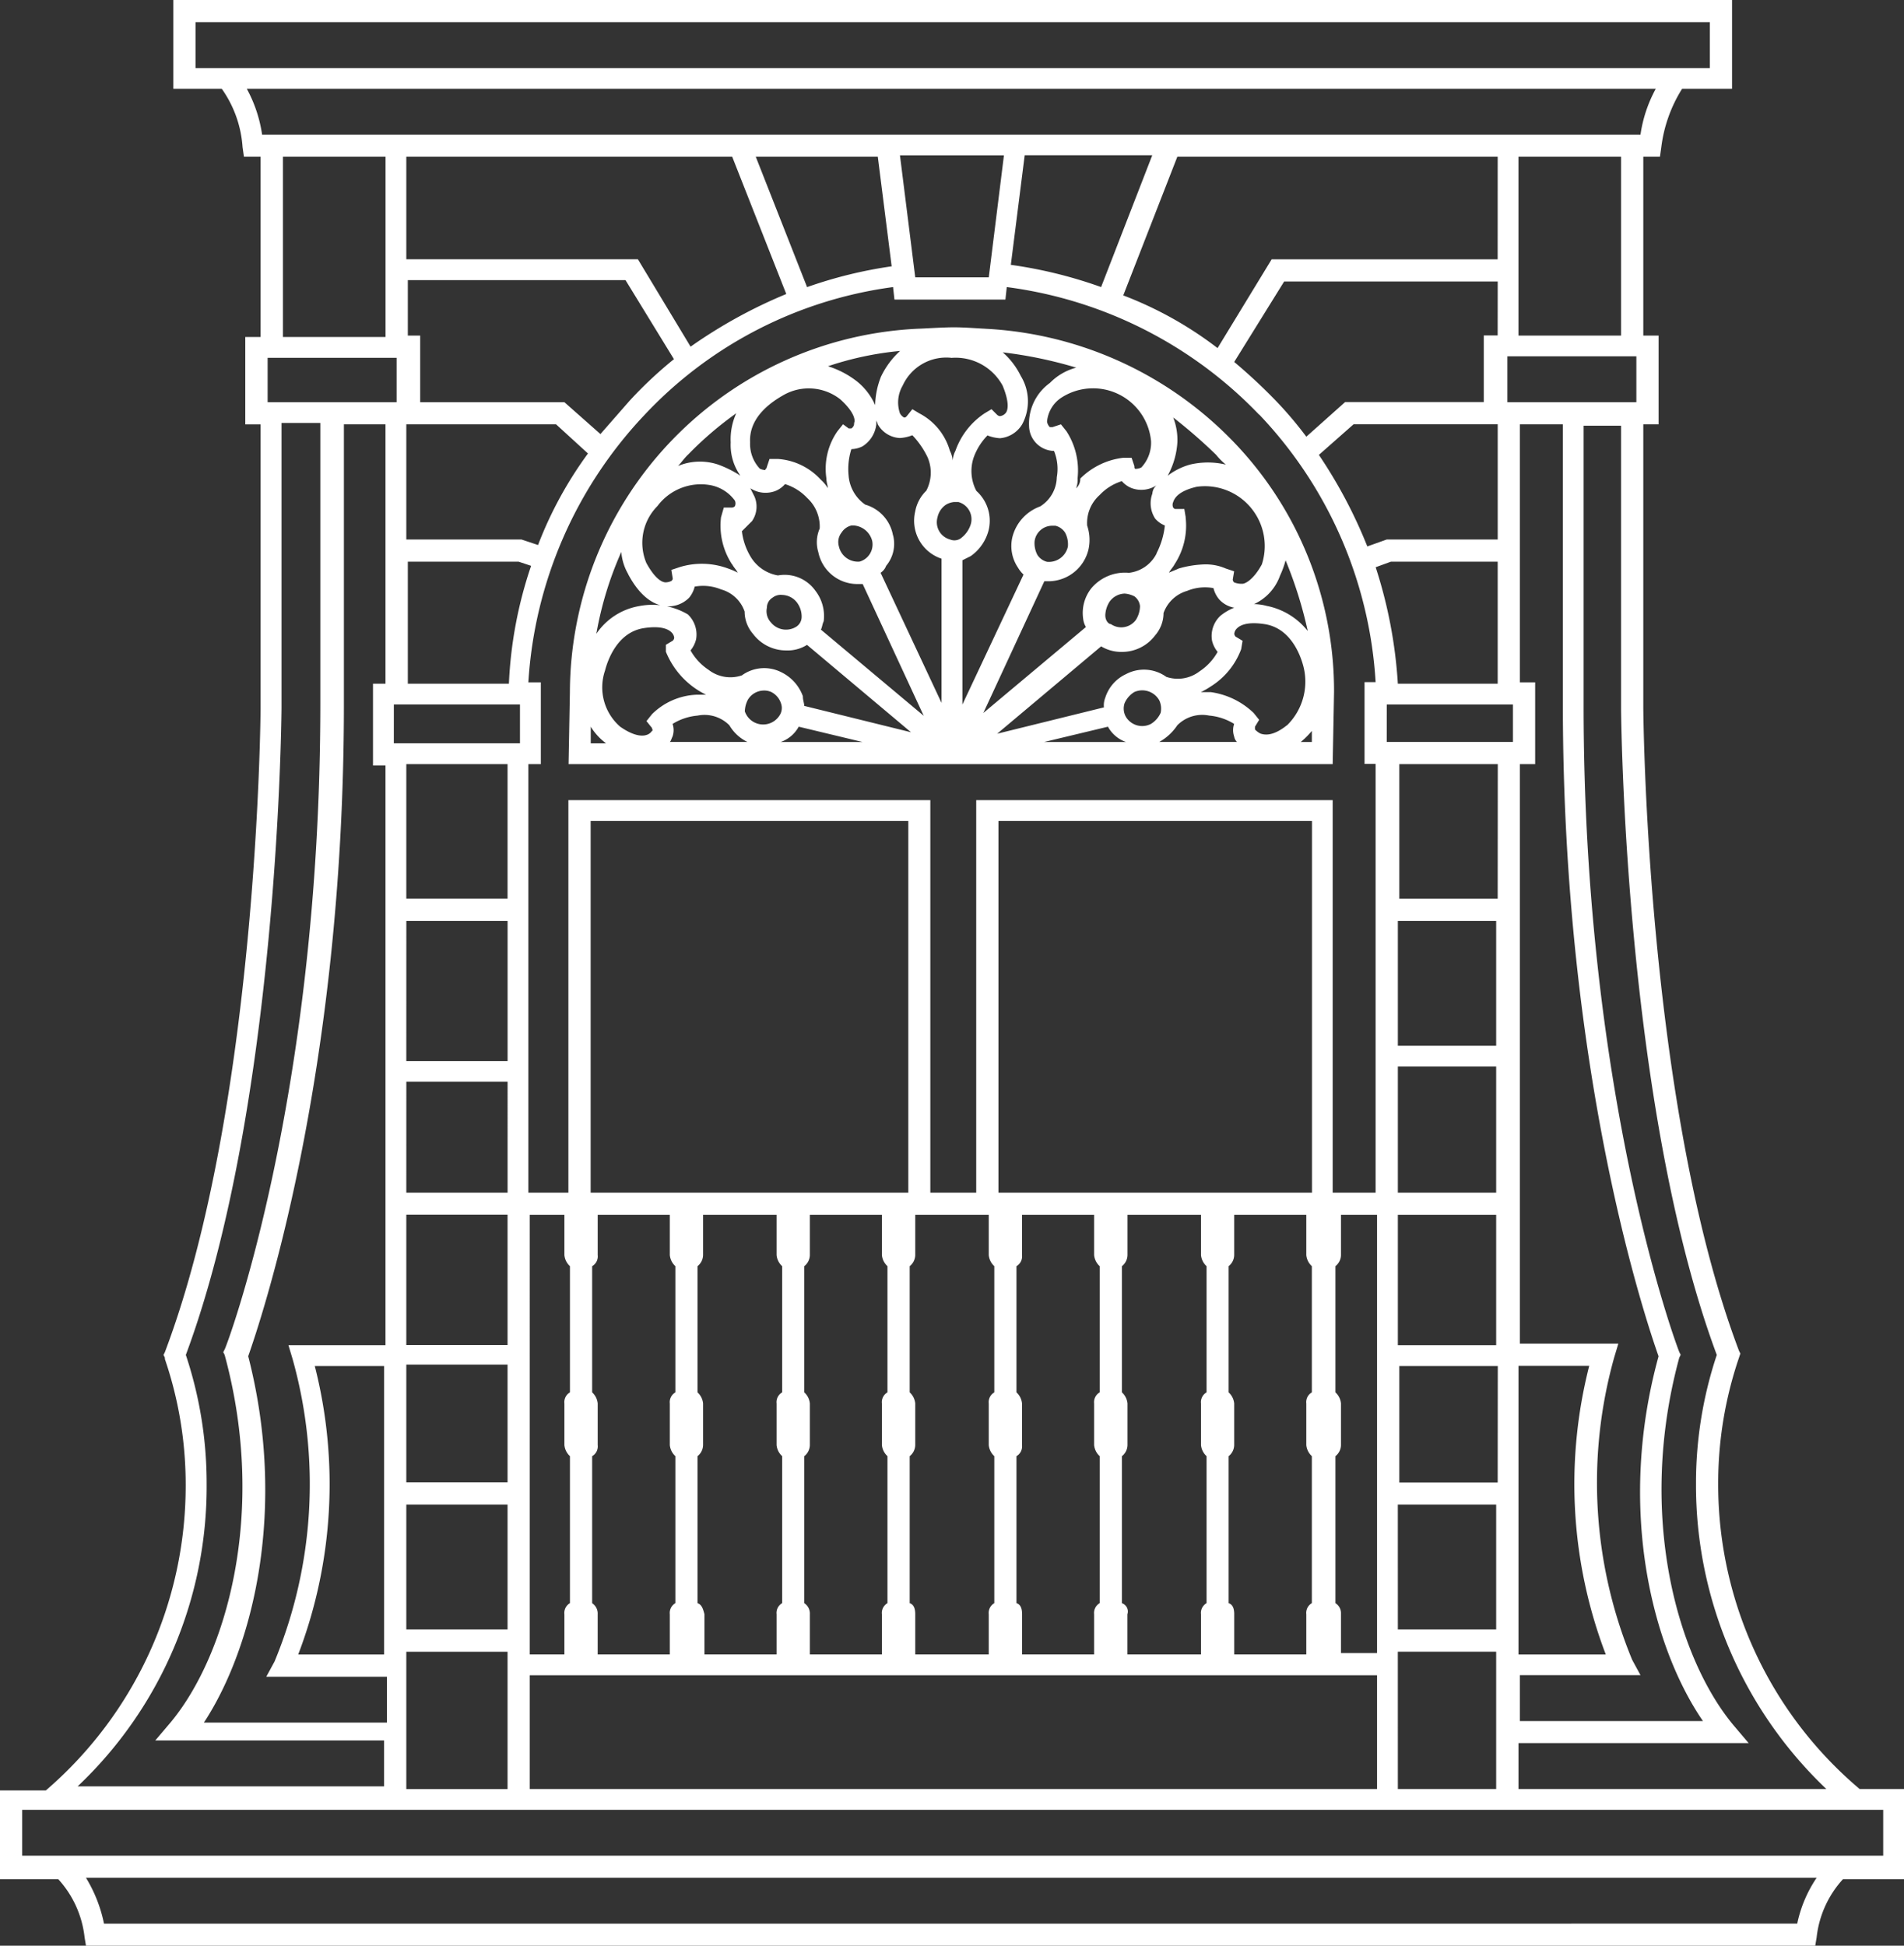
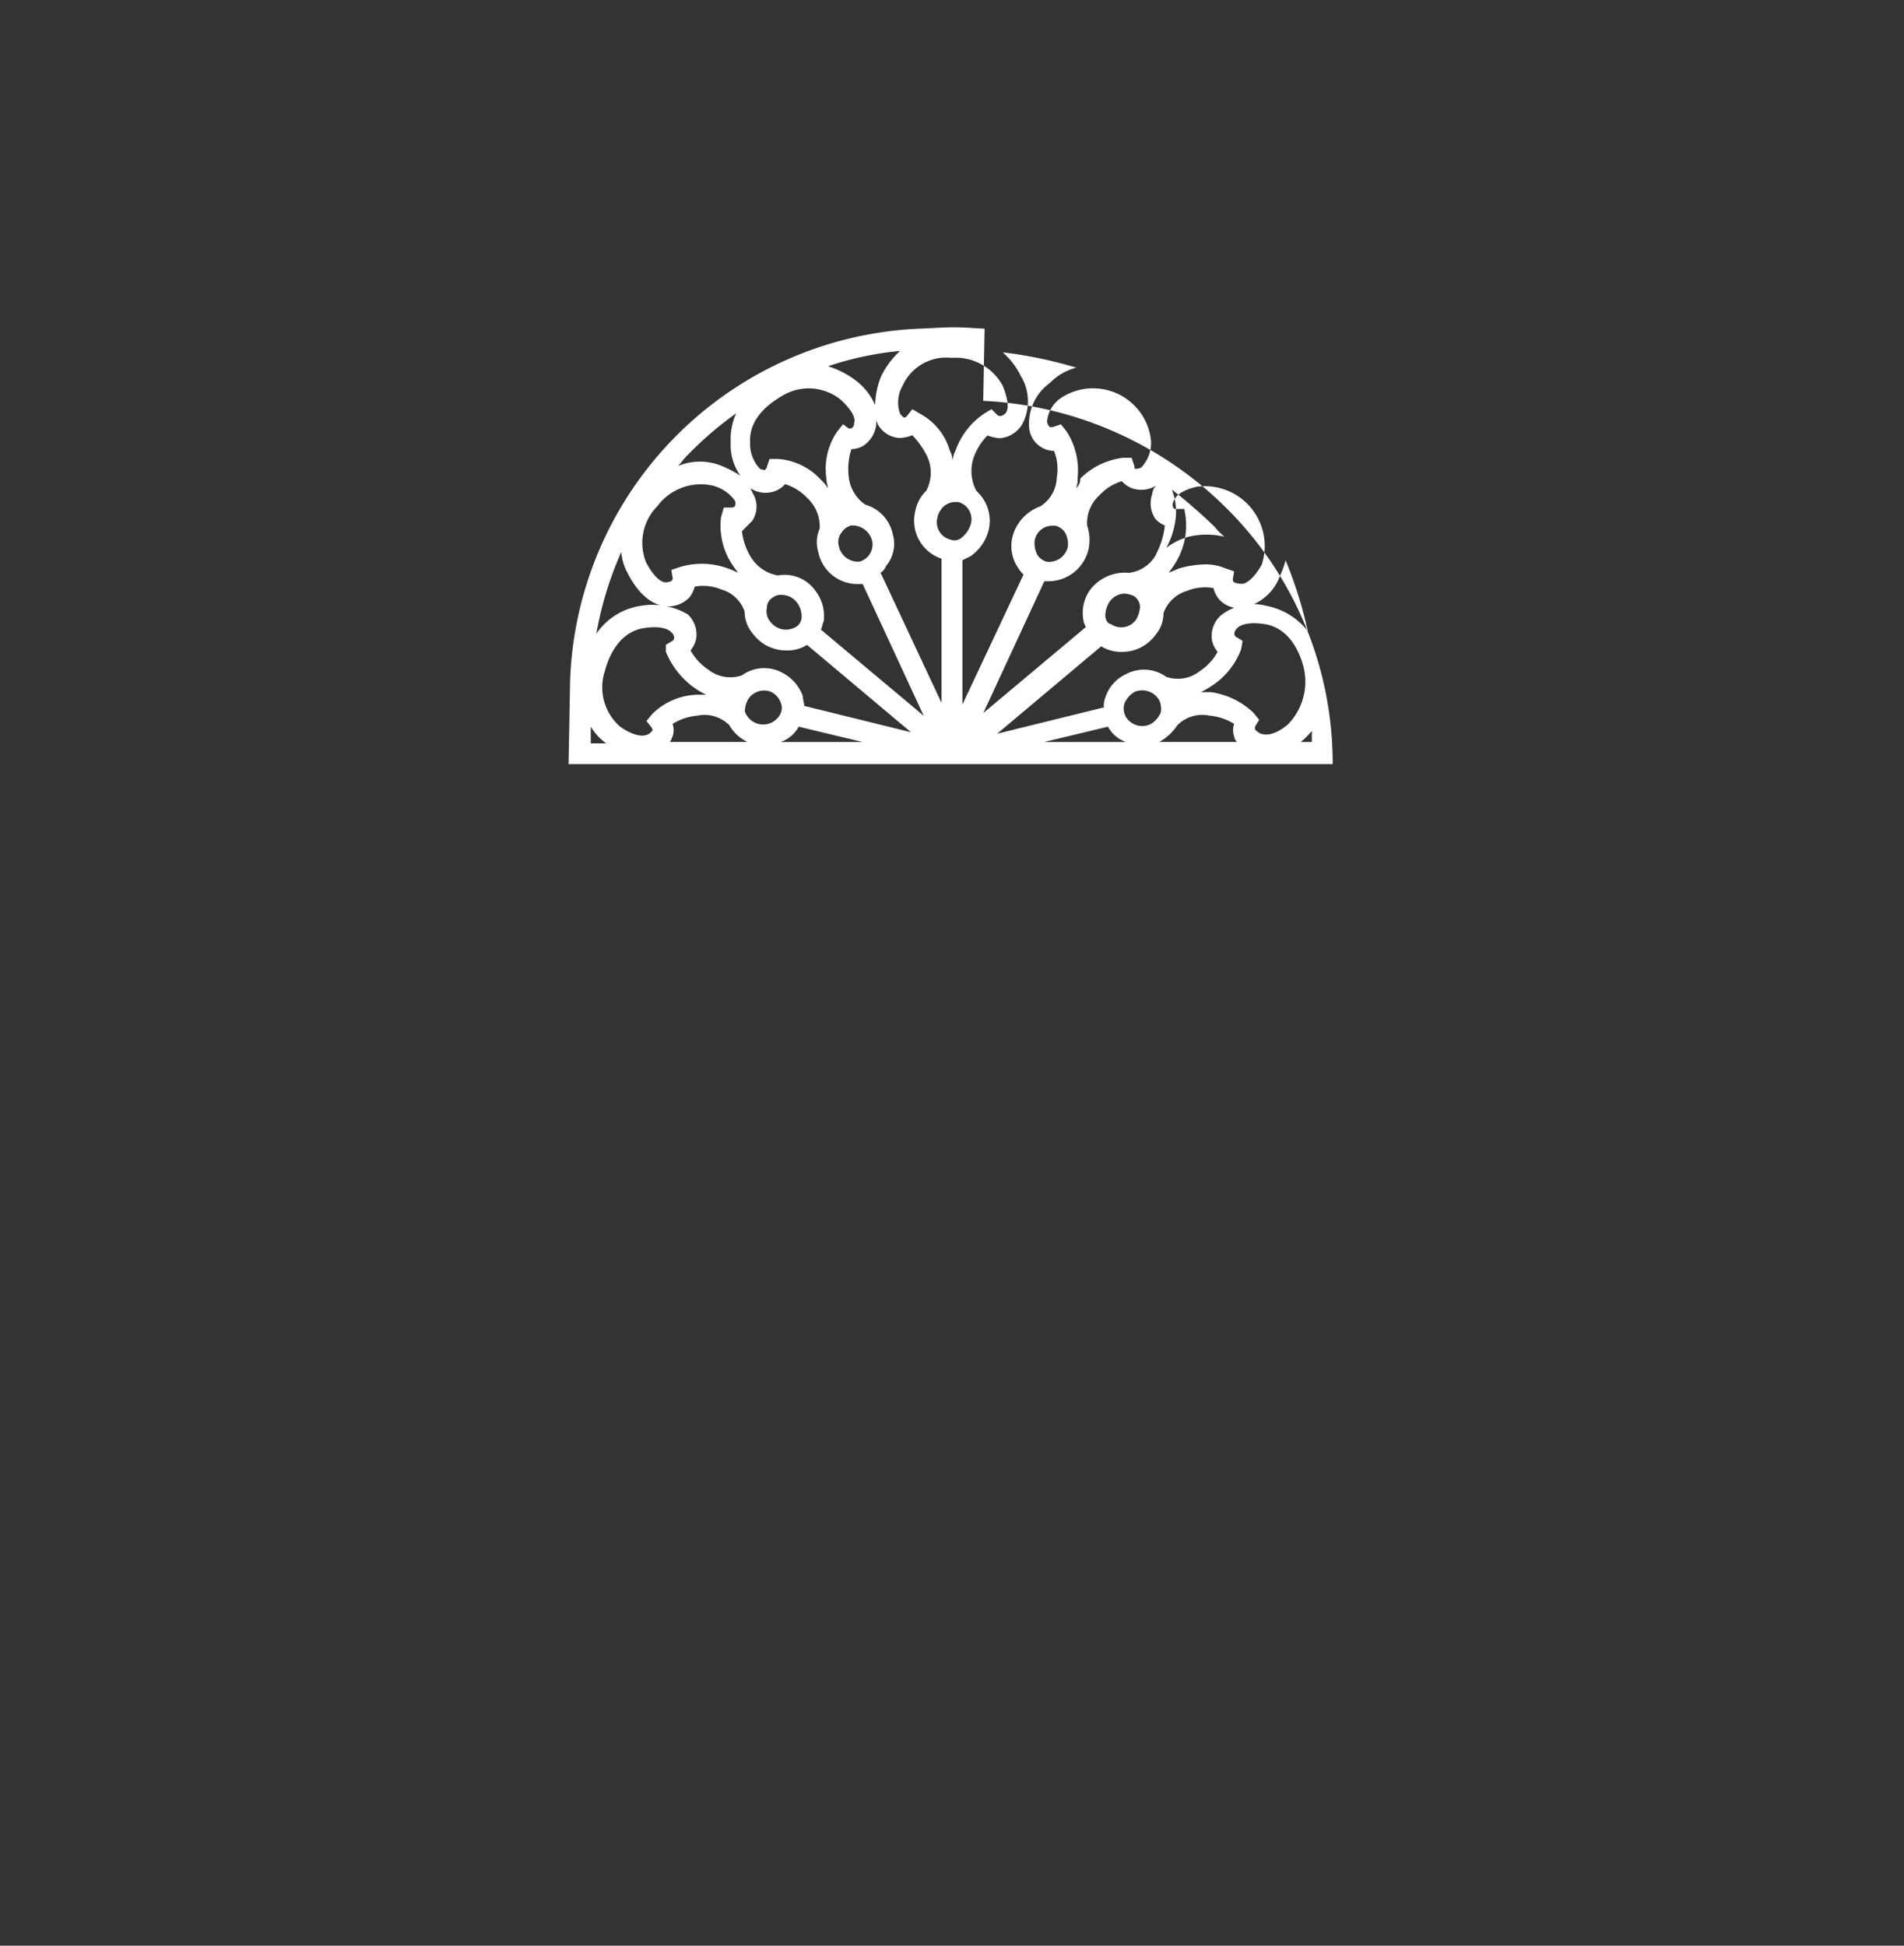
<svg xmlns="http://www.w3.org/2000/svg" viewBox="0 0 74.7 76.332">
  <rect x="0" y="0" width="74.7" height="76.332" fill="#333333" stroke="none" />
  <defs>
    <style>
      .cls-1 {
        fill: #fff;
      }
    </style>
  </defs>
  <g id="Group_6" data-name="Group 6" transform="translate(0)">
-     <path id="Path_2" data-name="Path 2" class="cls-1" d="M57.322,23.654c-.109,0-.762-.054-1.2-.054s-1.251.054-1.36.054a14.321,14.321,0,0,0-13.71,14.254L41,40.738H70.978l.054-2.829a14.087,14.087,0,0,0-4.026-9.9,14.528,14.528,0,0,0-9.684-4.353m9.086,4.951a2.513,2.513,0,0,0,.381.381,3.016,3.016,0,0,0-1.415,0,2.6,2.6,0,0,0-.87.435,3.11,3.11,0,0,0,.381-1.306,2.426,2.426,0,0,0-.163-.979,20.326,20.326,0,0,1,1.687,1.469M47.42,32.9c.054.109.163.218.218.326a2.653,2.653,0,0,0-.381-.163,2.955,2.955,0,0,0-1.9-.054l-.326.109.054.326c0,.054,0,.054-.054.109a.563.563,0,0,1-.218.054c-.163,0-.435-.163-.762-.762a2.047,2.047,0,0,1,.435-2.231A2.124,2.124,0,0,1,46.6,29.8a1.536,1.536,0,0,1,.925.6.263.263,0,0,1,0,.218.169.169,0,0,1-.109.054h-.326l-.109.381a2.764,2.764,0,0,0,.435,1.85m-4.08.381c.49.925,1.034,1.2,1.415,1.251a1.14,1.14,0,0,0,.979-.326,1.094,1.094,0,0,0,.218-.435,1.843,1.843,0,0,1,1.034.109,1.357,1.357,0,0,1,.925.87,1.334,1.334,0,0,0,.326.871,1.623,1.623,0,0,0,1.306.653,1.417,1.417,0,0,0,.816-.218l4.08,3.428-4.189-1.034c0-.109-.054-.218-.054-.381a1.682,1.682,0,0,0-.816-.925,1.491,1.491,0,0,0-1.578.109,1.4,1.4,0,0,1-1.306-.218,2.192,2.192,0,0,1-.707-.762,1.094,1.094,0,0,0,.218-.435,1.083,1.083,0,0,0-.326-.979,2.738,2.738,0,0,0-1.9-.326,2.552,2.552,0,0,0-1.687,1.088,13.65,13.65,0,0,1,.979-3.21,2.027,2.027,0,0,0,.272.871m18.716,1.632a1.05,1.05,0,0,1,.163-.544.752.752,0,0,1,.6-.326,1.009,1.009,0,0,1,.381.109.551.551,0,0,1,.218.381,1.05,1.05,0,0,1-.163.544.711.711,0,0,1-.979.163c-.109,0-.218-.163-.218-.326m2.013-2.448a1.387,1.387,0,0,1-1.088.762,1.725,1.725,0,0,0-1.469.6,1.558,1.558,0,0,0-.326,1.2.773.773,0,0,0,.109.326l-4.026,3.373,2.394-5.169h.218A1.62,1.62,0,0,0,61.4,32.305a1.751,1.751,0,0,0-.054-.925,1.471,1.471,0,0,1,.49-1.2,2,2,0,0,1,.871-.544.976.976,0,0,0,.381.272,1.092,1.092,0,0,0,.979-.109.47.47,0,0,0-.163.326,1.1,1.1,0,0,0,.109.979.976.976,0,0,0,.381.272,3.071,3.071,0,0,1-.326,1.088m-12.3-5.06-.218.272a2.575,2.575,0,0,0-.435,1.85c0,.163.054.272.054.381a1.442,1.442,0,0,0-.272-.326,2.506,2.506,0,0,0-1.687-.816h-.326l-.109.326c0,.054-.054.054-.054.109a.542.542,0,0,1-.218-.054,1.417,1.417,0,0,1-.381-1.034c-.054-1.034.925-1.632,1.306-1.85a2,2,0,0,1,2.231.163c.544.49.6.816.544.925a.236.236,0,0,1-.109.218H51.99Zm-.054,4.244a.63.63,0,0,1,.381-.272h.109a.806.806,0,0,1,.707.6.7.7,0,0,1-.49.816.763.763,0,0,1-.816-.6.6.6,0,0,1,.109-.544m2.013.109a1.534,1.534,0,0,0-1.088-1.2,1.527,1.527,0,0,1-.653-1.143,2.57,2.57,0,0,1,.109-1.034h0a1.025,1.025,0,0,0,.435-.109,1.167,1.167,0,0,0,.544-.871v-.163c0,.054.054.109.054.163a1.053,1.053,0,0,0,.87.544,1.589,1.589,0,0,0,.49-.109,3.314,3.314,0,0,1,.6.871,1.521,1.521,0,0,1-.054,1.306,1.5,1.5,0,0,0-.435.816,1.567,1.567,0,0,0,1.034,1.85v5.658L53.241,33.23a.543.543,0,0,0,.218-.272,1.344,1.344,0,0,0,.272-1.2M56.016,24.8a2.1,2.1,0,0,1,2.013,1.088c.272.653.218.979.109,1.088a.337.337,0,0,1-.218.109.19.19,0,0,1-.109-.054l-.218-.218-.272.163a2.93,2.93,0,0,0-1.143,1.469,1.009,1.009,0,0,0-.109.381,1.009,1.009,0,0,0-.109-.381,2.394,2.394,0,0,0-1.2-1.469l-.272-.163-.218.272c-.054.054-.054.054-.109.054A.406.406,0,0,1,54,26.973a1.313,1.313,0,0,1,.109-1.088,1.877,1.877,0,0,1,1.9-1.088M56.4,31.87a.437.437,0,0,1-.435.054.7.7,0,0,1-.49-.871.792.792,0,0,1,.326-.49.773.773,0,0,1,.326-.109h.163a.7.7,0,0,1,.49.871,1.076,1.076,0,0,1-.381.544m4.516-1.959a.926.926,0,0,0,.054-.381,2.824,2.824,0,0,0-.435-1.85l-.218-.272-.326.109h-.109a.38.38,0,0,1-.109-.218,1.263,1.263,0,0,1,.544-.925,2.286,2.286,0,0,1,3.536,1.687A1.417,1.417,0,0,1,63.47,29.1a.542.542,0,0,1-.218.054c-.054,0-.054-.054-.054-.109l-.109-.326h-.326a2.85,2.85,0,0,0-1.687.816.494.494,0,0,1-.163.381m-.925,1.469H60.1a.63.63,0,0,1,.381.272.981.981,0,0,1,.109.544.763.763,0,0,1-.816.6.63.63,0,0,1-.381-.272.981.981,0,0,1-.109-.544.7.7,0,0,1,.707-.6m-.109-5.6a1.968,1.968,0,0,0-.816,1.687,1,1,0,0,0,.979.979h0a1.863,1.863,0,0,1,.109,1.034,1.38,1.38,0,0,1-.653,1.143,1.729,1.729,0,0,0-1.088,1.2,1.511,1.511,0,0,0,.218,1.2,1.187,1.187,0,0,0,.218.272L56.451,38.4V32.74l.326-.163a1.784,1.784,0,0,0,.707-1.034A1.569,1.569,0,0,0,57,30.02a1.666,1.666,0,0,1-.109-1.306,2.4,2.4,0,0,1,.544-.871,1.589,1.589,0,0,0,.49.109,1.127,1.127,0,0,0,.87-.544,1.91,1.91,0,0,0-.054-1.9,2.963,2.963,0,0,0-.707-.925,16.951,16.951,0,0,1,2.884.6,2.241,2.241,0,0,0-1.034.6m-6.638-.218a3.177,3.177,0,0,0-.218,1.088,2.46,2.46,0,0,0-.707-.925,3.587,3.587,0,0,0-1.143-.6,12.476,12.476,0,0,1,2.829-.6,3.225,3.225,0,0,0-.762,1.034m-5.06,5.658a1,1,0,0,0,.109-.979l-.163-.326a1.092,1.092,0,0,0,.979.109.976.976,0,0,0,.381-.272,2,2,0,0,1,.871.544,1.521,1.521,0,0,1,.49,1.2,1.338,1.338,0,0,0-.054.925,1.562,1.562,0,0,0,1.523,1.251h.218l2.394,5.169L50.9,35.461c.054-.109.054-.218.109-.326a1.619,1.619,0,0,0-.326-1.2,1.476,1.476,0,0,0-1.469-.6,1.553,1.553,0,0,1-1.088-.762A2.505,2.505,0,0,1,47.8,31.6l.381-.381m.6,3.373A.458.458,0,0,1,49,34.209a.518.518,0,0,1,.381-.109.752.752,0,0,1,.6.326.919.919,0,0,1,.163.544.458.458,0,0,1-.218.381.76.76,0,0,1-.979-.163.648.648,0,0,1-.163-.6m-.762,3.645a.738.738,0,0,1,.6-.381.69.69,0,0,1,.326.054.755.755,0,0,1,.381.435.529.529,0,0,1-.054.49.76.76,0,0,1-1.36-.163,1.025,1.025,0,0,1,.109-.435m-5.6-1.143c.109-.435.49-1.523,1.523-1.687.707-.109.979.054,1.088.163a.337.337,0,0,1,.109.218.19.19,0,0,1-.054.109l-.272.163v.272a3.21,3.21,0,0,0,1.578,1.687h-.381a2.632,2.632,0,0,0-1.741.762l-.218.272.218.272c0,.054.054.109,0,.109a.377.377,0,0,1-.218.163c-.163.054-.49.054-1.034-.326a2.043,2.043,0,0,1-.6-2.176M45.08,39.65a.755.755,0,0,0,0-.49,2.222,2.222,0,0,1,.979-.326,1.374,1.374,0,0,1,1.251.381,1.653,1.653,0,0,0,.707.653H44.972c.054-.054.054-.109.109-.218m4.951-.381,2.5.6h-3.21a1.287,1.287,0,0,0,.707-.6m12.133,0a1.287,1.287,0,0,0,.707.6h-3.21Zm2.013-1.034a.768.768,0,0,1,.054.49.968.968,0,0,1-.381.435.747.747,0,0,1-.979-.272.659.659,0,0,1-.054-.544.968.968,0,0,1,.381-.435.765.765,0,0,1,.979.326m0,1.632a2.037,2.037,0,0,0,.707-.653,1.374,1.374,0,0,1,1.251-.381,2.222,2.222,0,0,1,.979.326.755.755,0,0,0,0,.49.412.412,0,0,0,.109.218H64.177m5.005-.653c-.544.435-.87.381-1.034.326a.751.751,0,0,1-.218-.163v-.109L68.094,39l-.218-.272a3.033,3.033,0,0,0-1.687-.816h-.381a3.119,3.119,0,0,0,.381-.218,2.92,2.92,0,0,0,1.2-1.469l.054-.326-.272-.163a.19.19,0,0,1-.054-.109.337.337,0,0,1,.109-.218c.109-.109.381-.272,1.088-.163,1.034.163,1.415,1.251,1.523,1.687a2.4,2.4,0,0,1-.653,2.285m-.762-4.679a2.034,2.034,0,0,0-1.85.381,1.083,1.083,0,0,0-.326.979,1.094,1.094,0,0,0,.218.435,2.192,2.192,0,0,1-.707.762,1.4,1.4,0,0,1-1.306.218,1.5,1.5,0,0,0-1.578-.109,1.523,1.523,0,0,0-.816.925.807.807,0,0,0-.054.381l-4.189,1.034,4.08-3.428a1.535,1.535,0,0,0,.816.218,1.623,1.623,0,0,0,1.306-.653,1.334,1.334,0,0,0,.326-.87,1.391,1.391,0,0,1,.925-.871,1.843,1.843,0,0,1,1.034-.109,1.094,1.094,0,0,0,.218.435,1.028,1.028,0,0,0,.979.326,1.944,1.944,0,0,0,1.415-1.251,3.59,3.59,0,0,0,.218-.6A16.419,16.419,0,0,1,70,35.515a2.73,2.73,0,0,0-1.578-.979m-3.21-3.482-.054-.326H64.83c-.054,0-.054,0-.109-.054a.263.263,0,0,1,0-.218c.054-.163.218-.435.925-.6A2.347,2.347,0,0,1,68.2,32.9c-.326.6-.653.762-.762.762a.79.79,0,0,1-.326-.054.169.169,0,0,1-.054-.109l.054-.326-.326-.109a1.98,1.98,0,0,0-.816-.163,4.019,4.019,0,0,0-1.034.163c-.109.054-.272.109-.381.163.054-.109.163-.218.218-.326a2.764,2.764,0,0,0,.435-1.85M45.679,28.605a13.694,13.694,0,0,1,1.9-1.632,2.455,2.455,0,0,0-.218,1.143,2.072,2.072,0,0,0,.381,1.306,4.285,4.285,0,0,0-.87-.435,2.244,2.244,0,0,0-1.578.054c.109-.109.218-.272.381-.435M41.87,39.269a2.367,2.367,0,0,0,.6.653h-.6Zm27.856.6a3.226,3.226,0,0,0,.435-.435v.435Z" transform="translate(-18.693 -10.76)" />
-     <path id="Path_3" data-name="Path 3" class="cls-1" d="M74.7,70.184H72.959A15.627,15.627,0,0,1,67.41,58.215a15.239,15.239,0,0,1,.816-4.951l.054-.163-.054-.109c-3.645-9.63-3.754-25.081-3.754-25.245v-11.1h.6V13.166h-.6V6.148h.653l.054-.381a5.593,5.593,0,0,1,.816-2.285h1.959V0H6.8V3.482h1.9a4.478,4.478,0,0,1,.816,2.285l.054.381h.653v7.073h-.6v3.428h.6V27.8c0,.163-.109,15.615-3.754,25.245l-.054.109.054.109v.054a15.239,15.239,0,0,1,.816,4.951A15.757,15.757,0,0,1,1.8,70.239H0v3.482H2.285a4.041,4.041,0,0,1,1.034,2.285l.054.326H71.218l.054-.326a4.041,4.041,0,0,1,1.034-2.285H74.7V70.184ZM67.355,53.155a15.9,15.9,0,0,0-.816,5.06,16.45,16.45,0,0,0,5.114,11.969H59.575v-1.8h9.031l-.6-.707c-2.176-2.612-3.808-8.215-2.122-14.418l.054-.109-.054-.109c-.054-.109-3.754-9.9-3.754-25.353V16.7H63.6V27.8c0,.109.109,15.56,3.754,25.353m-57.616.054c.435-1.251,3.754-10.881,3.754-25.571V16.648h1.632V26.822h-.49v3.21h.49V52.774H11.317l.163.544a18.194,18.194,0,0,1-.707,11.861l-.326.6h4.733v1.8H8c1.959-2.992,3.264-8.433,1.741-14.363M10.5,14.037h5.06v1.741H10.5Zm53.7,1.741H59.14v-1.8H64.2Zm2.612,51.74H59.629v-1.8h4.733l-.326-.6a18.194,18.194,0,0,1-.707-11.861l.163-.544H59.629V29.978h.6v-3.21h-.6V16.648h1.687v10.99c0,14.69,3.319,24.32,3.754,25.571-1.632,5.93-.272,11.371,1.741,14.309M12.35,53.59h2.72V64.907H11.7A18.741,18.741,0,0,0,12.35,53.59M21.11,21.382l-.653-.218H15.941V16.648h5.876l1.251,1.143a15.358,15.358,0,0,0-1.959,3.591m-5.169.653h4.407l.49.163a16.565,16.565,0,0,0-.871,4.625H16V22.035ZM58.759,58.16H54.9V53.59h3.863ZM23.232,62.894V57.127a.442.442,0,0,0,.218-.435V55.059a.672.672,0,0,0-.218-.435V49.673a.442.442,0,0,0,.218-.435V47.66h2.829v1.578a.672.672,0,0,0,.218.435v4.951a.442.442,0,0,0-.218.435v1.632a.672.672,0,0,0,.218.435v5.767a.442.442,0,0,0-.218.435v1.578H23.449V63.329a.486.486,0,0,0-.218-.435m4.135,0V57.127a.565.565,0,0,0,.218-.435V55.059a.672.672,0,0,0-.218-.435V49.673a.565.565,0,0,0,.218-.435V47.66h2.884v1.578a.672.672,0,0,0,.218.435v4.951a.442.442,0,0,0-.218.435v1.632a.672.672,0,0,0,.218.435v5.767a.442.442,0,0,0-.218.435v1.578H27.638V63.329c-.054-.218-.109-.381-.272-.435m4.189,0V57.127a.565.565,0,0,0,.218-.435V55.059a.672.672,0,0,0-.218-.435V49.673a.565.565,0,0,0,.218-.435V47.66H34.6v1.578a.672.672,0,0,0,.218.435v4.951a.442.442,0,0,0-.218.435v1.632a.672.672,0,0,0,.218.435v5.767a.442.442,0,0,0-.218.435v1.578H31.773V63.329a.486.486,0,0,0-.218-.435m4.135,0V57.127a.565.565,0,0,0,.218-.435V55.059a.672.672,0,0,0-.218-.435V49.673a.565.565,0,0,0,.218-.435V47.66h2.884v1.578a.672.672,0,0,0,.218.435v4.951a.442.442,0,0,0-.218.435v1.632a.672.672,0,0,0,.218.435v5.767a.442.442,0,0,0-.218.435v1.578H35.908V63.329c0-.218-.054-.381-.218-.435m4.189,0V57.127a.442.442,0,0,0,.218-.435V55.059a.672.672,0,0,0-.218-.435V49.673a.442.442,0,0,0,.218-.435V47.66h2.829v1.578a.672.672,0,0,0,.218.435v4.951a.442.442,0,0,0-.218.435v1.632a.672.672,0,0,0,.218.435v5.767a.442.442,0,0,0-.218.435v1.578H40.1V63.329c0-.218-.054-.381-.218-.435m4.135,0V57.127a.565.565,0,0,0,.218-.435V55.059a.672.672,0,0,0-.218-.435V49.673a.565.565,0,0,0,.218-.435V47.66h2.884v1.578a.672.672,0,0,0,.218.435v4.951a.442.442,0,0,0-.218.435v1.632a.672.672,0,0,0,.218.435v5.767a.442.442,0,0,0-.218.435v1.578H44.232V63.329a.344.344,0,0,0-.218-.435m4.189,0V57.127a.565.565,0,0,0,.218-.435V55.059a.672.672,0,0,0-.218-.435V49.673a.565.565,0,0,0,.218-.435V47.66h2.829v1.578a.672.672,0,0,0,.218.435v4.951a.442.442,0,0,0-.218.435v1.632a.672.672,0,0,0,.218.435v5.767a.442.442,0,0,0-.218.435v1.578H48.422V63.329c0-.218-.054-.381-.218-.435m4.189,0V57.127a.565.565,0,0,0,.218-.435V55.059a.672.672,0,0,0-.218-.435V49.673a.565.565,0,0,0,.218-.435V47.66h1.415V64.852H52.611V63.275a.458.458,0,0,0-.218-.381M20.783,47.66h1.36v1.578a.672.672,0,0,0,.218.435v4.951a.442.442,0,0,0-.218.435v1.632a.672.672,0,0,0,.218.435v5.767a.442.442,0,0,0-.218.435v1.578h-1.36Zm0,18.063H54.026v4.461H20.783ZM54.842,47.66H58.7v5.114H54.842Zm0-11.534H58.7v4.9H54.842Zm-.435-8.487h4.951v1.469H54.406Zm4.353-10.99v4.516H54.406l-.762.272a18.957,18.957,0,0,0-1.9-3.591l1.36-1.2h5.658ZM54.57,22.035h4.189v4.788H54.842a18.362,18.362,0,0,0-.87-4.57Zm4.189,13.221H54.9V29.978h3.863Zm-3.917,6.583H58.7V46.79H54.842Zm-38.9-5.713h3.972v5.5H15.941Zm0,6.311h3.972V46.79H15.941Zm-.49-14.8H20.4v1.523H15.451Zm4.461,7.617H15.941V29.978h3.972Zm-3.972,12.4h3.972v5.114H15.941Zm3.972,10.5H15.941V53.536h3.972Zm-3.972.871h3.972v4.9H15.941Zm38.9,0H58.7v4.9H54.842Zm4.733-5.441H62.35A18.741,18.741,0,0,0,63,64.907H59.575V53.59Zm-.816-40.424h-.544v2.612H52.774l-1.523,1.36a14.942,14.942,0,0,0-1.2-1.415A21.624,21.624,0,0,0,48.422,14.2l1.959-3.156h8.379Zm-9.358,3.1a16.655,16.655,0,0,1,4.57,10.5h-.435v3.21h.435V46.79H52.285v-15.4H38.3v15.4h-1.8v-15.4h-14.2v15.4H20.729V29.978h.49v-3.21h-.49a16.743,16.743,0,0,1,4.516-10.446,16.334,16.334,0,0,1,9.793-5.06l.054.49h4.353l.054-.49a16.689,16.689,0,0,1,9.9,5.005M39.173,46.79V32.209h12.3V46.79Zm-16,0V32.209H35.636V46.79Zm16.485-36.4.544-4.3h5.005L43.2,11.262a17.7,17.7,0,0,0-3.536-.871m-.871.49H35.908l-.6-4.788h4.08ZM34.439,6.148l.544,4.3a17.4,17.4,0,0,0-3.319.816L29.651,6.148h4.788Zm-5.713,0,2.122,5.386A19.371,19.371,0,0,0,27.094,13.6l-2.067-3.428H15.941V6.148H28.727ZM15.941,10.99h8.6l1.9,3.1A16.3,16.3,0,0,0,24.7,15.723l-1.143,1.306-1.415-1.251H16.485V13.166H16V10.99Zm0,53.917V64.8h3.972v5.386H15.941v-1.8h0V64.907Zm38.9-.109H58.7v5.386H54.842Zm4.733-51.632V6.148H63.6v7.018Zm-.816-2.992H49.891l-2.122,3.482a14.606,14.606,0,0,0-3.7-2.067l2.122-5.441H58.759ZM7.671.871H67.083v1.8H7.671Zm57.29,2.612a5.36,5.36,0,0,0-.6,1.8H10.283a5.36,5.36,0,0,0-.6-1.8H64.961ZM11.1,6.148h4.026v7.073H11.1ZM8.107,58.215a15.9,15.9,0,0,0-.816-5.06c3.645-9.793,3.754-25.245,3.754-25.408V16.594h1.523v10.99c0,15.506-3.7,25.3-3.754,25.353l-.054.109.054.109c1.687,6.2.054,11.806-2.122,14.418l-.6.707h8.977v1.8H3.047a16.186,16.186,0,0,0,5.06-11.861m62.4,17.247H4.08a5.6,5.6,0,0,0-.707-1.8h67.9a5.07,5.07,0,0,0-.762,1.8M73.884,72.8H.871V71H73.884Z" />
+     <path id="Path_2" data-name="Path 2" class="cls-1" d="M57.322,23.654c-.109,0-.762-.054-1.2-.054s-1.251.054-1.36.054a14.321,14.321,0,0,0-13.71,14.254L41,40.738H70.978a14.087,14.087,0,0,0-4.026-9.9,14.528,14.528,0,0,0-9.684-4.353m9.086,4.951a2.513,2.513,0,0,0,.381.381,3.016,3.016,0,0,0-1.415,0,2.6,2.6,0,0,0-.87.435,3.11,3.11,0,0,0,.381-1.306,2.426,2.426,0,0,0-.163-.979,20.326,20.326,0,0,1,1.687,1.469M47.42,32.9c.054.109.163.218.218.326a2.653,2.653,0,0,0-.381-.163,2.955,2.955,0,0,0-1.9-.054l-.326.109.054.326c0,.054,0,.054-.054.109a.563.563,0,0,1-.218.054c-.163,0-.435-.163-.762-.762a2.047,2.047,0,0,1,.435-2.231A2.124,2.124,0,0,1,46.6,29.8a1.536,1.536,0,0,1,.925.6.263.263,0,0,1,0,.218.169.169,0,0,1-.109.054h-.326l-.109.381a2.764,2.764,0,0,0,.435,1.85m-4.08.381c.49.925,1.034,1.2,1.415,1.251a1.14,1.14,0,0,0,.979-.326,1.094,1.094,0,0,0,.218-.435,1.843,1.843,0,0,1,1.034.109,1.357,1.357,0,0,1,.925.87,1.334,1.334,0,0,0,.326.871,1.623,1.623,0,0,0,1.306.653,1.417,1.417,0,0,0,.816-.218l4.08,3.428-4.189-1.034c0-.109-.054-.218-.054-.381a1.682,1.682,0,0,0-.816-.925,1.491,1.491,0,0,0-1.578.109,1.4,1.4,0,0,1-1.306-.218,2.192,2.192,0,0,1-.707-.762,1.094,1.094,0,0,0,.218-.435,1.083,1.083,0,0,0-.326-.979,2.738,2.738,0,0,0-1.9-.326,2.552,2.552,0,0,0-1.687,1.088,13.65,13.65,0,0,1,.979-3.21,2.027,2.027,0,0,0,.272.871m18.716,1.632a1.05,1.05,0,0,1,.163-.544.752.752,0,0,1,.6-.326,1.009,1.009,0,0,1,.381.109.551.551,0,0,1,.218.381,1.05,1.05,0,0,1-.163.544.711.711,0,0,1-.979.163c-.109,0-.218-.163-.218-.326m2.013-2.448a1.387,1.387,0,0,1-1.088.762,1.725,1.725,0,0,0-1.469.6,1.558,1.558,0,0,0-.326,1.2.773.773,0,0,0,.109.326l-4.026,3.373,2.394-5.169h.218A1.62,1.62,0,0,0,61.4,32.305a1.751,1.751,0,0,0-.054-.925,1.471,1.471,0,0,1,.49-1.2,2,2,0,0,1,.871-.544.976.976,0,0,0,.381.272,1.092,1.092,0,0,0,.979-.109.47.47,0,0,0-.163.326,1.1,1.1,0,0,0,.109.979.976.976,0,0,0,.381.272,3.071,3.071,0,0,1-.326,1.088m-12.3-5.06-.218.272a2.575,2.575,0,0,0-.435,1.85c0,.163.054.272.054.381a1.442,1.442,0,0,0-.272-.326,2.506,2.506,0,0,0-1.687-.816h-.326l-.109.326c0,.054-.054.054-.054.109a.542.542,0,0,1-.218-.054,1.417,1.417,0,0,1-.381-1.034c-.054-1.034.925-1.632,1.306-1.85a2,2,0,0,1,2.231.163c.544.49.6.816.544.925a.236.236,0,0,1-.109.218H51.99Zm-.054,4.244a.63.63,0,0,1,.381-.272h.109a.806.806,0,0,1,.707.6.7.7,0,0,1-.49.816.763.763,0,0,1-.816-.6.6.6,0,0,1,.109-.544m2.013.109a1.534,1.534,0,0,0-1.088-1.2,1.527,1.527,0,0,1-.653-1.143,2.57,2.57,0,0,1,.109-1.034h0a1.025,1.025,0,0,0,.435-.109,1.167,1.167,0,0,0,.544-.871v-.163c0,.054.054.109.054.163a1.053,1.053,0,0,0,.87.544,1.589,1.589,0,0,0,.49-.109,3.314,3.314,0,0,1,.6.871,1.521,1.521,0,0,1-.054,1.306,1.5,1.5,0,0,0-.435.816,1.567,1.567,0,0,0,1.034,1.85v5.658L53.241,33.23a.543.543,0,0,0,.218-.272,1.344,1.344,0,0,0,.272-1.2M56.016,24.8a2.1,2.1,0,0,1,2.013,1.088c.272.653.218.979.109,1.088a.337.337,0,0,1-.218.109.19.19,0,0,1-.109-.054l-.218-.218-.272.163a2.93,2.93,0,0,0-1.143,1.469,1.009,1.009,0,0,0-.109.381,1.009,1.009,0,0,0-.109-.381,2.394,2.394,0,0,0-1.2-1.469l-.272-.163-.218.272c-.054.054-.054.054-.109.054A.406.406,0,0,1,54,26.973a1.313,1.313,0,0,1,.109-1.088,1.877,1.877,0,0,1,1.9-1.088M56.4,31.87a.437.437,0,0,1-.435.054.7.7,0,0,1-.49-.871.792.792,0,0,1,.326-.49.773.773,0,0,1,.326-.109h.163a.7.7,0,0,1,.49.871,1.076,1.076,0,0,1-.381.544m4.516-1.959a.926.926,0,0,0,.054-.381,2.824,2.824,0,0,0-.435-1.85l-.218-.272-.326.109h-.109a.38.38,0,0,1-.109-.218,1.263,1.263,0,0,1,.544-.925,2.286,2.286,0,0,1,3.536,1.687A1.417,1.417,0,0,1,63.47,29.1a.542.542,0,0,1-.218.054c-.054,0-.054-.054-.054-.109l-.109-.326h-.326a2.85,2.85,0,0,0-1.687.816.494.494,0,0,1-.163.381m-.925,1.469H60.1a.63.63,0,0,1,.381.272.981.981,0,0,1,.109.544.763.763,0,0,1-.816.6.63.63,0,0,1-.381-.272.981.981,0,0,1-.109-.544.7.7,0,0,1,.707-.6m-.109-5.6a1.968,1.968,0,0,0-.816,1.687,1,1,0,0,0,.979.979h0a1.863,1.863,0,0,1,.109,1.034,1.38,1.38,0,0,1-.653,1.143,1.729,1.729,0,0,0-1.088,1.2,1.511,1.511,0,0,0,.218,1.2,1.187,1.187,0,0,0,.218.272L56.451,38.4V32.74l.326-.163a1.784,1.784,0,0,0,.707-1.034A1.569,1.569,0,0,0,57,30.02a1.666,1.666,0,0,1-.109-1.306,2.4,2.4,0,0,1,.544-.871,1.589,1.589,0,0,0,.49.109,1.127,1.127,0,0,0,.87-.544,1.91,1.91,0,0,0-.054-1.9,2.963,2.963,0,0,0-.707-.925,16.951,16.951,0,0,1,2.884.6,2.241,2.241,0,0,0-1.034.6m-6.638-.218a3.177,3.177,0,0,0-.218,1.088,2.46,2.46,0,0,0-.707-.925,3.587,3.587,0,0,0-1.143-.6,12.476,12.476,0,0,1,2.829-.6,3.225,3.225,0,0,0-.762,1.034m-5.06,5.658a1,1,0,0,0,.109-.979l-.163-.326a1.092,1.092,0,0,0,.979.109.976.976,0,0,0,.381-.272,2,2,0,0,1,.871.544,1.521,1.521,0,0,1,.49,1.2,1.338,1.338,0,0,0-.054.925,1.562,1.562,0,0,0,1.523,1.251h.218l2.394,5.169L50.9,35.461c.054-.109.054-.218.109-.326a1.619,1.619,0,0,0-.326-1.2,1.476,1.476,0,0,0-1.469-.6,1.553,1.553,0,0,1-1.088-.762A2.505,2.505,0,0,1,47.8,31.6l.381-.381m.6,3.373A.458.458,0,0,1,49,34.209a.518.518,0,0,1,.381-.109.752.752,0,0,1,.6.326.919.919,0,0,1,.163.544.458.458,0,0,1-.218.381.76.76,0,0,1-.979-.163.648.648,0,0,1-.163-.6m-.762,3.645a.738.738,0,0,1,.6-.381.69.69,0,0,1,.326.054.755.755,0,0,1,.381.435.529.529,0,0,1-.054.49.76.76,0,0,1-1.36-.163,1.025,1.025,0,0,1,.109-.435m-5.6-1.143c.109-.435.49-1.523,1.523-1.687.707-.109.979.054,1.088.163a.337.337,0,0,1,.109.218.19.19,0,0,1-.054.109l-.272.163v.272a3.21,3.21,0,0,0,1.578,1.687h-.381a2.632,2.632,0,0,0-1.741.762l-.218.272.218.272c0,.054.054.109,0,.109a.377.377,0,0,1-.218.163c-.163.054-.49.054-1.034-.326a2.043,2.043,0,0,1-.6-2.176M45.08,39.65a.755.755,0,0,0,0-.49,2.222,2.222,0,0,1,.979-.326,1.374,1.374,0,0,1,1.251.381,1.653,1.653,0,0,0,.707.653H44.972c.054-.054.054-.109.109-.218m4.951-.381,2.5.6h-3.21a1.287,1.287,0,0,0,.707-.6m12.133,0a1.287,1.287,0,0,0,.707.6h-3.21Zm2.013-1.034a.768.768,0,0,1,.054.49.968.968,0,0,1-.381.435.747.747,0,0,1-.979-.272.659.659,0,0,1-.054-.544.968.968,0,0,1,.381-.435.765.765,0,0,1,.979.326m0,1.632a2.037,2.037,0,0,0,.707-.653,1.374,1.374,0,0,1,1.251-.381,2.222,2.222,0,0,1,.979.326.755.755,0,0,0,0,.49.412.412,0,0,0,.109.218H64.177m5.005-.653c-.544.435-.87.381-1.034.326a.751.751,0,0,1-.218-.163v-.109L68.094,39l-.218-.272a3.033,3.033,0,0,0-1.687-.816h-.381a3.119,3.119,0,0,0,.381-.218,2.92,2.92,0,0,0,1.2-1.469l.054-.326-.272-.163a.19.19,0,0,1-.054-.109.337.337,0,0,1,.109-.218c.109-.109.381-.272,1.088-.163,1.034.163,1.415,1.251,1.523,1.687a2.4,2.4,0,0,1-.653,2.285m-.762-4.679a2.034,2.034,0,0,0-1.85.381,1.083,1.083,0,0,0-.326.979,1.094,1.094,0,0,0,.218.435,2.192,2.192,0,0,1-.707.762,1.4,1.4,0,0,1-1.306.218,1.5,1.5,0,0,0-1.578-.109,1.523,1.523,0,0,0-.816.925.807.807,0,0,0-.054.381l-4.189,1.034,4.08-3.428a1.535,1.535,0,0,0,.816.218,1.623,1.623,0,0,0,1.306-.653,1.334,1.334,0,0,0,.326-.87,1.391,1.391,0,0,1,.925-.871,1.843,1.843,0,0,1,1.034-.109,1.094,1.094,0,0,0,.218.435,1.028,1.028,0,0,0,.979.326,1.944,1.944,0,0,0,1.415-1.251,3.59,3.59,0,0,0,.218-.6A16.419,16.419,0,0,1,70,35.515a2.73,2.73,0,0,0-1.578-.979m-3.21-3.482-.054-.326H64.83c-.054,0-.054,0-.109-.054a.263.263,0,0,1,0-.218c.054-.163.218-.435.925-.6A2.347,2.347,0,0,1,68.2,32.9c-.326.6-.653.762-.762.762a.79.79,0,0,1-.326-.054.169.169,0,0,1-.054-.109l.054-.326-.326-.109a1.98,1.98,0,0,0-.816-.163,4.019,4.019,0,0,0-1.034.163c-.109.054-.272.109-.381.163.054-.109.163-.218.218-.326a2.764,2.764,0,0,0,.435-1.85M45.679,28.605a13.694,13.694,0,0,1,1.9-1.632,2.455,2.455,0,0,0-.218,1.143,2.072,2.072,0,0,0,.381,1.306,4.285,4.285,0,0,0-.87-.435,2.244,2.244,0,0,0-1.578.054c.109-.109.218-.272.381-.435M41.87,39.269a2.367,2.367,0,0,0,.6.653h-.6Zm27.856.6a3.226,3.226,0,0,0,.435-.435v.435Z" transform="translate(-18.693 -10.76)" />
  </g>
</svg>